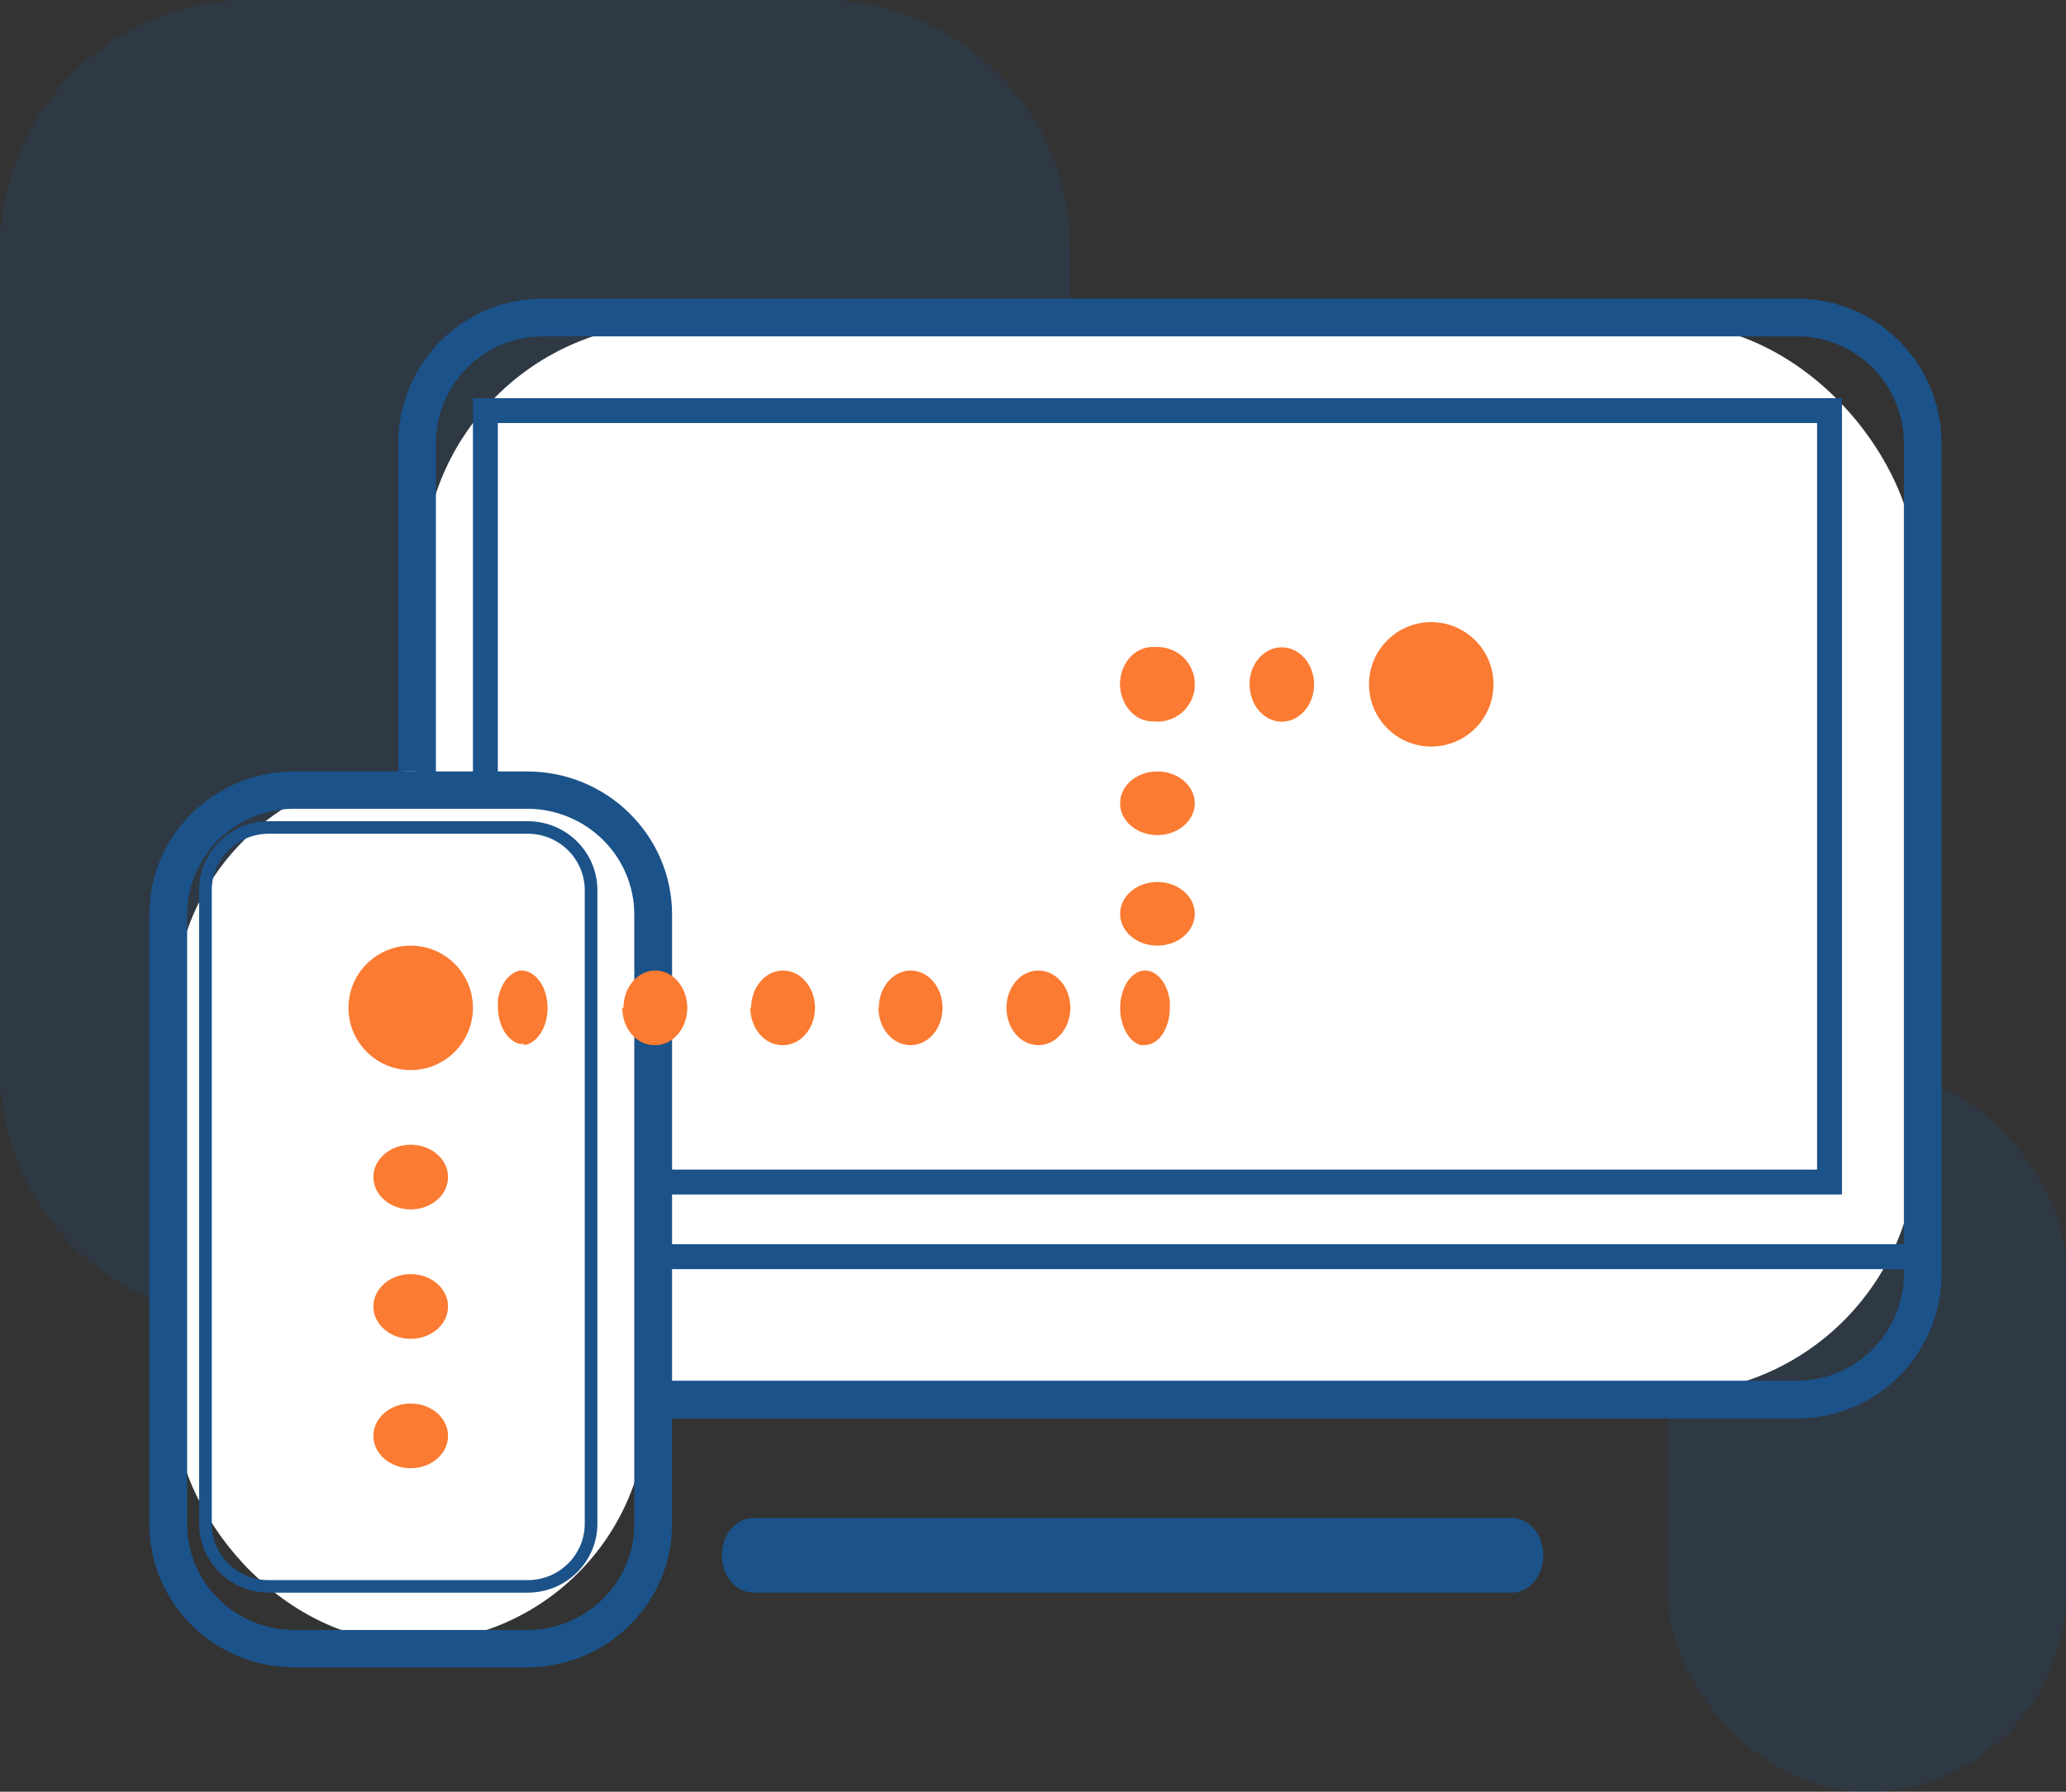
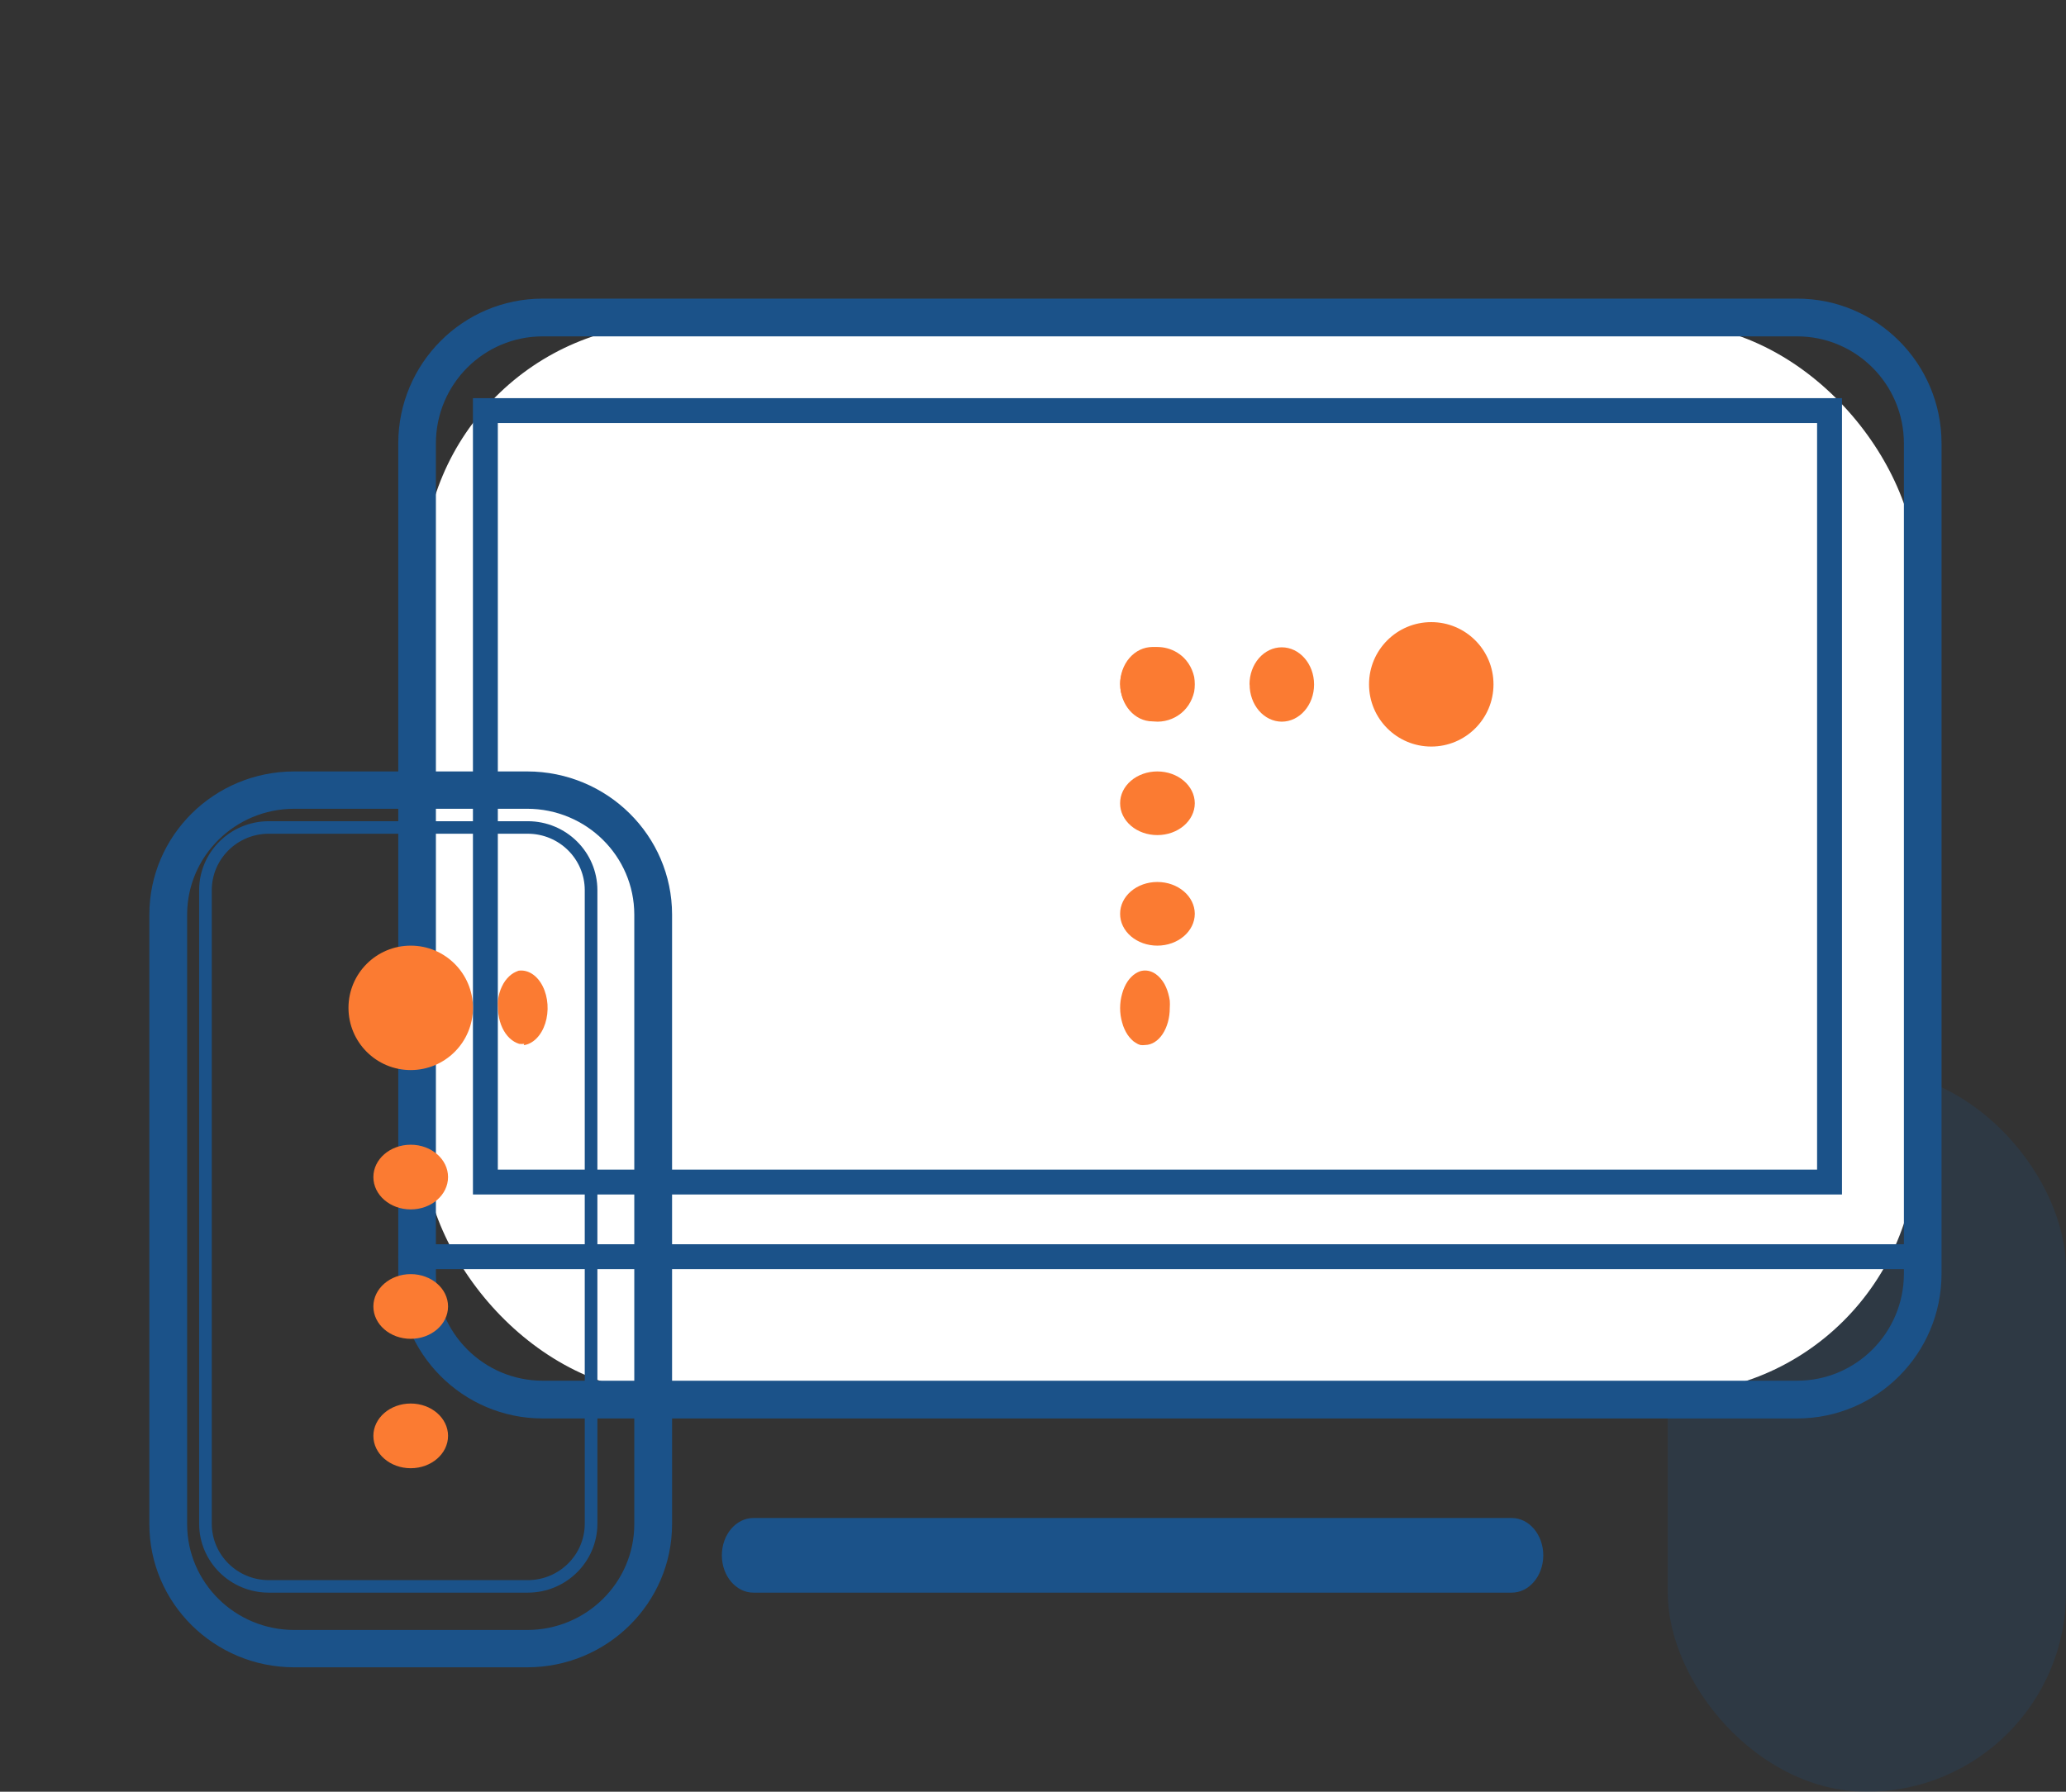
<svg xmlns="http://www.w3.org/2000/svg" width="83px" height="72px" viewBox="0 0 83 72" version="1.1">
  <rect x="0" y="0" width="83" height="72" fill="#333333" stroke="none" />
  <title>Icon Insight</title>
  <g id="Solutions-by-Technology" stroke="none" stroke-width="1" fill="none" fill-rule="evenodd">
    <g id="Contact-Center-Monitoring" transform="translate(-522, -4824)" fill-rule="nonzero">
      <g id="Icon-Insight" transform="translate(522, 4824)">
-         <path d="M5,5 L38,5 C43.523,5 48,9.477 48,15 L48,38 C48,43.523 43.523,48 38,48 L5,48 C-0.523,48 -5,43.523 -5,38 L-5,15 C-5,9.477 -0.523,5 5,5 Z" id="Rectangle" fill="#1B5289" opacity="0.2" transform="translate(21.5, 26.5) rotate(90) translate(-21.5, -26.5) " />
        <rect id="Rectangle" fill="#1B5289" opacity="0.2" x="67" y="43" width="16" height="29" rx="8" />
        <rect id="Rectangle" fill="#FFFFFF" x="17" y="13" width="60" height="43" rx="10" />
        <path d="M72.203,57 L21.797,57 C18.596,56.997 16.003,54.396 16,51.185 L16,17.815 C16.003,14.604 18.596,12.003 21.797,12 L72.203,12 C75.404,12.003 77.997,14.604 78,17.815 L78,51.185 C77.997,54.396 75.404,56.997 72.203,57 L72.203,57 Z M21.797,13.517 C19.432,13.52 17.515,15.442 17.512,17.815 L17.512,51.185 C17.515,53.558 19.432,55.48 21.797,55.483 L72.203,55.483 C74.568,55.48 76.485,53.558 76.488,51.185 L76.488,17.815 C76.485,15.442 74.568,13.52 72.203,13.517 L21.797,13.517 Z" id="Shape" fill="#1B5289" />
        <path d="M74,48 L19,48 L19,16 L74,16 L74,48 Z M20,47 L73,47 L73,17 L20,17 L20,47 Z" id="Shape" fill="#1B5289" />
        <path d="M60.731,64 L30.269,64 C29.568,64 29,63.328 29,62.5 C29,61.672 29.568,61 30.269,61 L60.731,61 C61.432,61 62,61.672 62,62.5 C62,63.328 61.432,64 60.731,64 Z" id="Path" fill="#1B5289" />
        <path d="M76.748,51 L16.252,51 C16.113,51 16,50.776 16,50.5 C16,50.224 16.113,50 16.252,50 L76.748,50 C76.887,50 77,50.224 77,50.5 C77,50.776 76.887,51 76.748,51 Z" id="Path" fill="#1B5289" />
-         <rect id="Rectangle" fill="#FFFFFF" x="7" y="31" width="19" height="35" rx="9.5" />
        <path d="M21.181,67 L11.814,67 C8.603,66.994 6.003,64.423 6,61.25 L6,36.75 C6.003,33.576 8.607,31.003 11.819,31 L21.181,31 C24.393,31.003 26.997,33.576 27,36.75 L27,61.25 C26.997,64.424 24.393,66.997 21.181,67 Z M11.814,32.5 C9.442,32.506 7.521,34.406 7.518,36.75 L7.518,61.25 C7.521,63.596 9.445,65.497 11.819,65.5 L21.181,65.5 C23.555,65.497 25.479,63.596 25.482,61.25 L25.482,36.75 C25.479,34.404 23.555,32.503 21.181,32.5 L11.814,32.5 Z" id="Shape" fill="#1B5289" />
-         <path d="M21.206,64 L10.794,64 C9.252,63.997 8.003,62.759 8,61.232 L8,35.768 C8.003,34.241 9.252,33.003 10.794,33 L21.206,33 C22.748,33.003 23.997,34.241 24,35.768 L24,61.232 C23.997,62.759 22.748,63.997 21.206,64 L21.206,64 Z M10.794,33.503 C9.532,33.506 8.511,34.519 8.508,35.768 L8.508,61.232 C8.511,62.481 9.532,63.494 10.794,63.497 L21.206,63.497 C22.468,63.494 23.489,62.481 23.492,61.232 L23.492,35.768 C23.489,34.519 22.468,33.506 21.206,33.503 L10.794,33.503 Z" id="Shape" fill="#1B5289" />
+         <path d="M21.206,64 L10.794,64 C9.252,63.997 8.003,62.759 8,61.232 L8,35.768 C8.003,34.241 9.252,33.003 10.794,33 L21.206,33 C22.748,33.003 23.997,34.241 24,35.768 L24,61.232 C23.997,62.759 22.748,63.997 21.206,64 Z M10.794,33.503 C9.532,33.506 8.511,34.519 8.508,35.768 L8.508,61.232 C8.511,62.481 9.532,63.494 10.794,63.497 L21.206,63.497 C22.468,63.494 23.489,62.481 23.492,61.232 L23.492,35.768 C23.489,34.519 22.468,33.506 21.206,33.503 L10.794,33.503 Z" id="Shape" fill="#1B5289" />
        <path d="M55.396,27.506 C55.396,26.681 55.978,26.012 56.695,26.012 L56.695,26.012 C57.414,26.012 57.997,26.68 58,27.506 L58,27.506 C57.997,28.332 57.414,29 56.695,29 L56.695,29 C55.978,29 55.396,28.331 55.396,27.506 Z M50.198,27.506 C50.197,27.11 50.332,26.73 50.575,26.45 C50.818,26.17 51.148,26.012 51.492,26.012 L51.492,26.012 C52.21,26.012 52.792,26.681 52.792,27.506 L52.792,27.506 C52.792,28.331 52.21,29 51.492,29 L51.492,29 C51.149,28.998 50.82,28.84 50.579,28.56 C50.337,28.28 50.202,27.901 50.203,27.506 L50.198,27.506 Z M45,27.506 C44.996,27.107 45.131,26.723 45.375,26.44 C45.62,26.157 45.953,25.998 46.3,26 L46.3,26 C47.017,26 47.599,26.669 47.599,27.494 L47.599,27.494 C47.599,28.319 47.017,28.988 46.3,28.988 L46.3,28.988 C45.587,28.988 45.008,28.325 45.005,27.506 L45,27.506 Z" id="Shape" fill="#FB7B32" />
        <path d="M15,57.7 C15,56.982 15.672,56.4 16.5,56.4 L16.5,56.4 C17.328,56.4 18,56.982 18,57.7 L18,57.7 C18,58.418 17.328,59 16.5,59 L16.5,59 C15.672,59 15,58.418 15,57.7 L15,57.7 Z M15,52.5 C15,51.782 15.672,51.2 16.5,51.2 L16.5,51.2 C17.328,51.2 18,51.782 18,52.5 L18,52.5 C18,53.218 17.328,53.8 16.5,53.8 L16.5,53.8 C15.672,53.8 15,53.218 15,52.5 L15,52.5 Z M15,47.3 C15,46.582 15.672,46 16.5,46 L16.5,46 C17.328,46 18,46.582 18,47.3 L18,47.3 C18,48.018 17.328,48.6 16.5,48.6 L16.5,48.6 C15.672,48.6 15,48.018 15,47.3 L15,47.3 Z" id="Shape" fill="#FB7B32" />
        <circle id="Oval" fill="#FB7B32" cx="16.5" cy="40.5" r="2.5" />
        <circle id="Oval" fill="#FB7B32" cx="57.5" cy="27.5" r="2.5" />
        <path d="M46.506,29 C46.407,28.999 46.309,28.989 46.212,28.97 C46.116,28.951 46.021,28.923 45.93,28.886 C45.84,28.85 45.753,28.804 45.673,28.749 C45.59,28.695 45.514,28.633 45.445,28.563 C45.376,28.493 45.314,28.417 45.259,28.336 C45.151,28.172 45.074,27.99 45.031,27.798 C44.99,27.601 44.99,27.397 45.031,27.2 C45.053,27.104 45.083,27.01 45.121,26.919 C45.159,26.829 45.205,26.743 45.259,26.662 C45.314,26.58 45.376,26.504 45.445,26.434 C45.514,26.365 45.59,26.302 45.673,26.249 C45.755,26.196 45.841,26.15 45.93,26.111 C46.49,25.884 47.131,26.011 47.561,26.434 C47.63,26.504 47.692,26.58 47.747,26.662 C47.801,26.743 47.847,26.829 47.885,26.919 C47.923,27.01 47.953,27.104 47.975,27.2 C48.008,27.398 48.008,27.6 47.975,27.798 C47.932,27.99 47.855,28.172 47.747,28.336 C47.692,28.417 47.63,28.493 47.561,28.563 C47.28,28.841 46.901,28.998 46.506,29 L46.506,29 Z" id="Path" fill="#FB7B32" />
        <path d="M45,36.721 C44.998,36.382 45.155,36.057 45.435,35.817 C45.716,35.576 46.097,35.442 46.494,35.442 L46.494,35.442 C47.323,35.442 47.997,36.013 48,36.721 L48,36.721 C47.997,37.428 47.323,38 46.494,38 L46.494,38 C46.097,38 45.716,37.865 45.435,37.625 C45.155,37.385 44.998,37.06 45,36.721 L45,36.721 Z M45,32.279 C44.998,31.94 45.155,31.615 45.435,31.375 C45.716,31.135 46.097,31 46.494,31 L46.494,31 C47.323,31 47.997,31.572 48,32.279 L48,32.279 C47.997,32.987 47.323,33.558 46.494,33.558 L46.494,33.558 C46.097,33.558 45.716,33.424 45.435,33.183 C45.155,32.943 44.998,32.618 45,32.279 L45,32.279 Z" id="Shape" fill="#FB7B32" />
        <path d="M46.01,41.993 C45.945,42.002 45.879,42.002 45.813,41.993 C45.748,41.975 45.685,41.945 45.624,41.903 C45.563,41.869 45.505,41.823 45.452,41.765 C45.341,41.656 45.247,41.515 45.174,41.351 C45.137,41.27 45.106,41.183 45.082,41.092 C45.056,41.001 45.035,40.907 45.021,40.81 C44.993,40.612 44.993,40.407 45.021,40.209 C45.035,40.113 45.056,40.018 45.082,39.927 C45.106,39.836 45.137,39.75 45.174,39.669 C45.247,39.504 45.341,39.363 45.452,39.255 C45.506,39.199 45.564,39.153 45.624,39.116 C45.685,39.077 45.749,39.047 45.813,39.026 C46.142,38.934 46.48,39.089 46.718,39.441 C46.766,39.508 46.808,39.585 46.843,39.669 C46.88,39.75 46.911,39.836 46.935,39.927 C46.961,40.018 46.981,40.113 46.995,40.209 C47.002,40.307 47.002,40.406 46.995,40.504 C46.996,40.9 46.89,41.281 46.702,41.561 C46.518,41.833 46.27,41.988 46.01,41.993 L46.01,41.993 Z" id="Path" fill="#FB7B32" />
-         <path d="M40.435,40.5 C40.434,40.102 40.568,39.721 40.807,39.44 C41.047,39.158 41.373,39 41.712,39 L41.712,39 C42.053,38.998 42.381,39.156 42.623,39.437 C42.864,39.718 43,40.101 43,40.5 L43,40.5 C43,40.898 42.864,41.281 42.623,41.562 C42.381,41.843 42.053,42.001 41.712,41.999 L41.712,41.999 C41.373,41.999 41.047,41.841 40.807,41.559 C40.568,41.278 40.434,40.897 40.435,40.5 L40.435,40.5 Z M35.306,40.5 C35.306,39.671 35.88,39 36.588,39 L36.588,39 C36.928,39 37.253,39.158 37.493,39.44 C37.733,39.721 37.867,40.102 37.865,40.5 L37.865,40.5 C37.867,40.897 37.733,41.278 37.493,41.559 C37.253,41.841 36.928,41.999 36.588,41.999 L36.588,41.999 C36.245,42.004 35.915,41.848 35.671,41.566 C35.427,41.285 35.29,40.9 35.29,40.5 L35.306,40.5 Z M30.176,40.5 C30.176,39.671 30.75,39 31.458,39 L31.458,39 C32.167,39 32.741,39.671 32.741,40.5 L32.741,40.5 C32.741,41.328 32.167,41.999 31.458,41.999 L31.458,41.999 C31.113,42.009 30.779,41.855 30.531,41.573 C30.284,41.29 30.145,40.904 30.145,40.5 L30.176,40.5 Z M25.046,40.5 C25.046,39.671 25.62,39 26.329,39 L26.329,39 C27.037,39 27.611,39.671 27.611,40.5 L27.611,40.5 C27.611,41.328 27.037,41.999 26.329,41.999 L26.329,41.999 C25.981,42.014 25.642,41.862 25.392,41.579 C25.141,41.297 25,40.907 25,40.5 L25.046,40.5 Z" id="Shape" fill="#FB7B32" />
        <path d="M21.062,41.946 C20.993,41.955 20.924,41.955 20.855,41.946 C20.719,41.904 20.59,41.827 20.474,41.719 C20.417,41.664 20.363,41.602 20.314,41.533 C20.117,41.253 20.006,40.875 20.005,40.48 C19.998,40.382 19.998,40.284 20.005,40.186 C20.018,40.09 20.038,39.996 20.064,39.905 C20.09,39.814 20.122,39.728 20.161,39.648 C20.199,39.566 20.243,39.489 20.292,39.42 C20.342,39.352 20.396,39.29 20.453,39.235 C20.511,39.181 20.571,39.135 20.635,39.097 C20.7,39.061 20.766,39.031 20.834,39.007 C21.212,38.955 21.58,39.192 21.801,39.628 C22.022,40.065 22.062,40.636 21.905,41.125 C21.748,41.614 21.419,41.948 21.041,42 L21.062,41.946 Z" id="Path" fill="#FB7B32" />
      </g>
    </g>
  </g>
</svg>